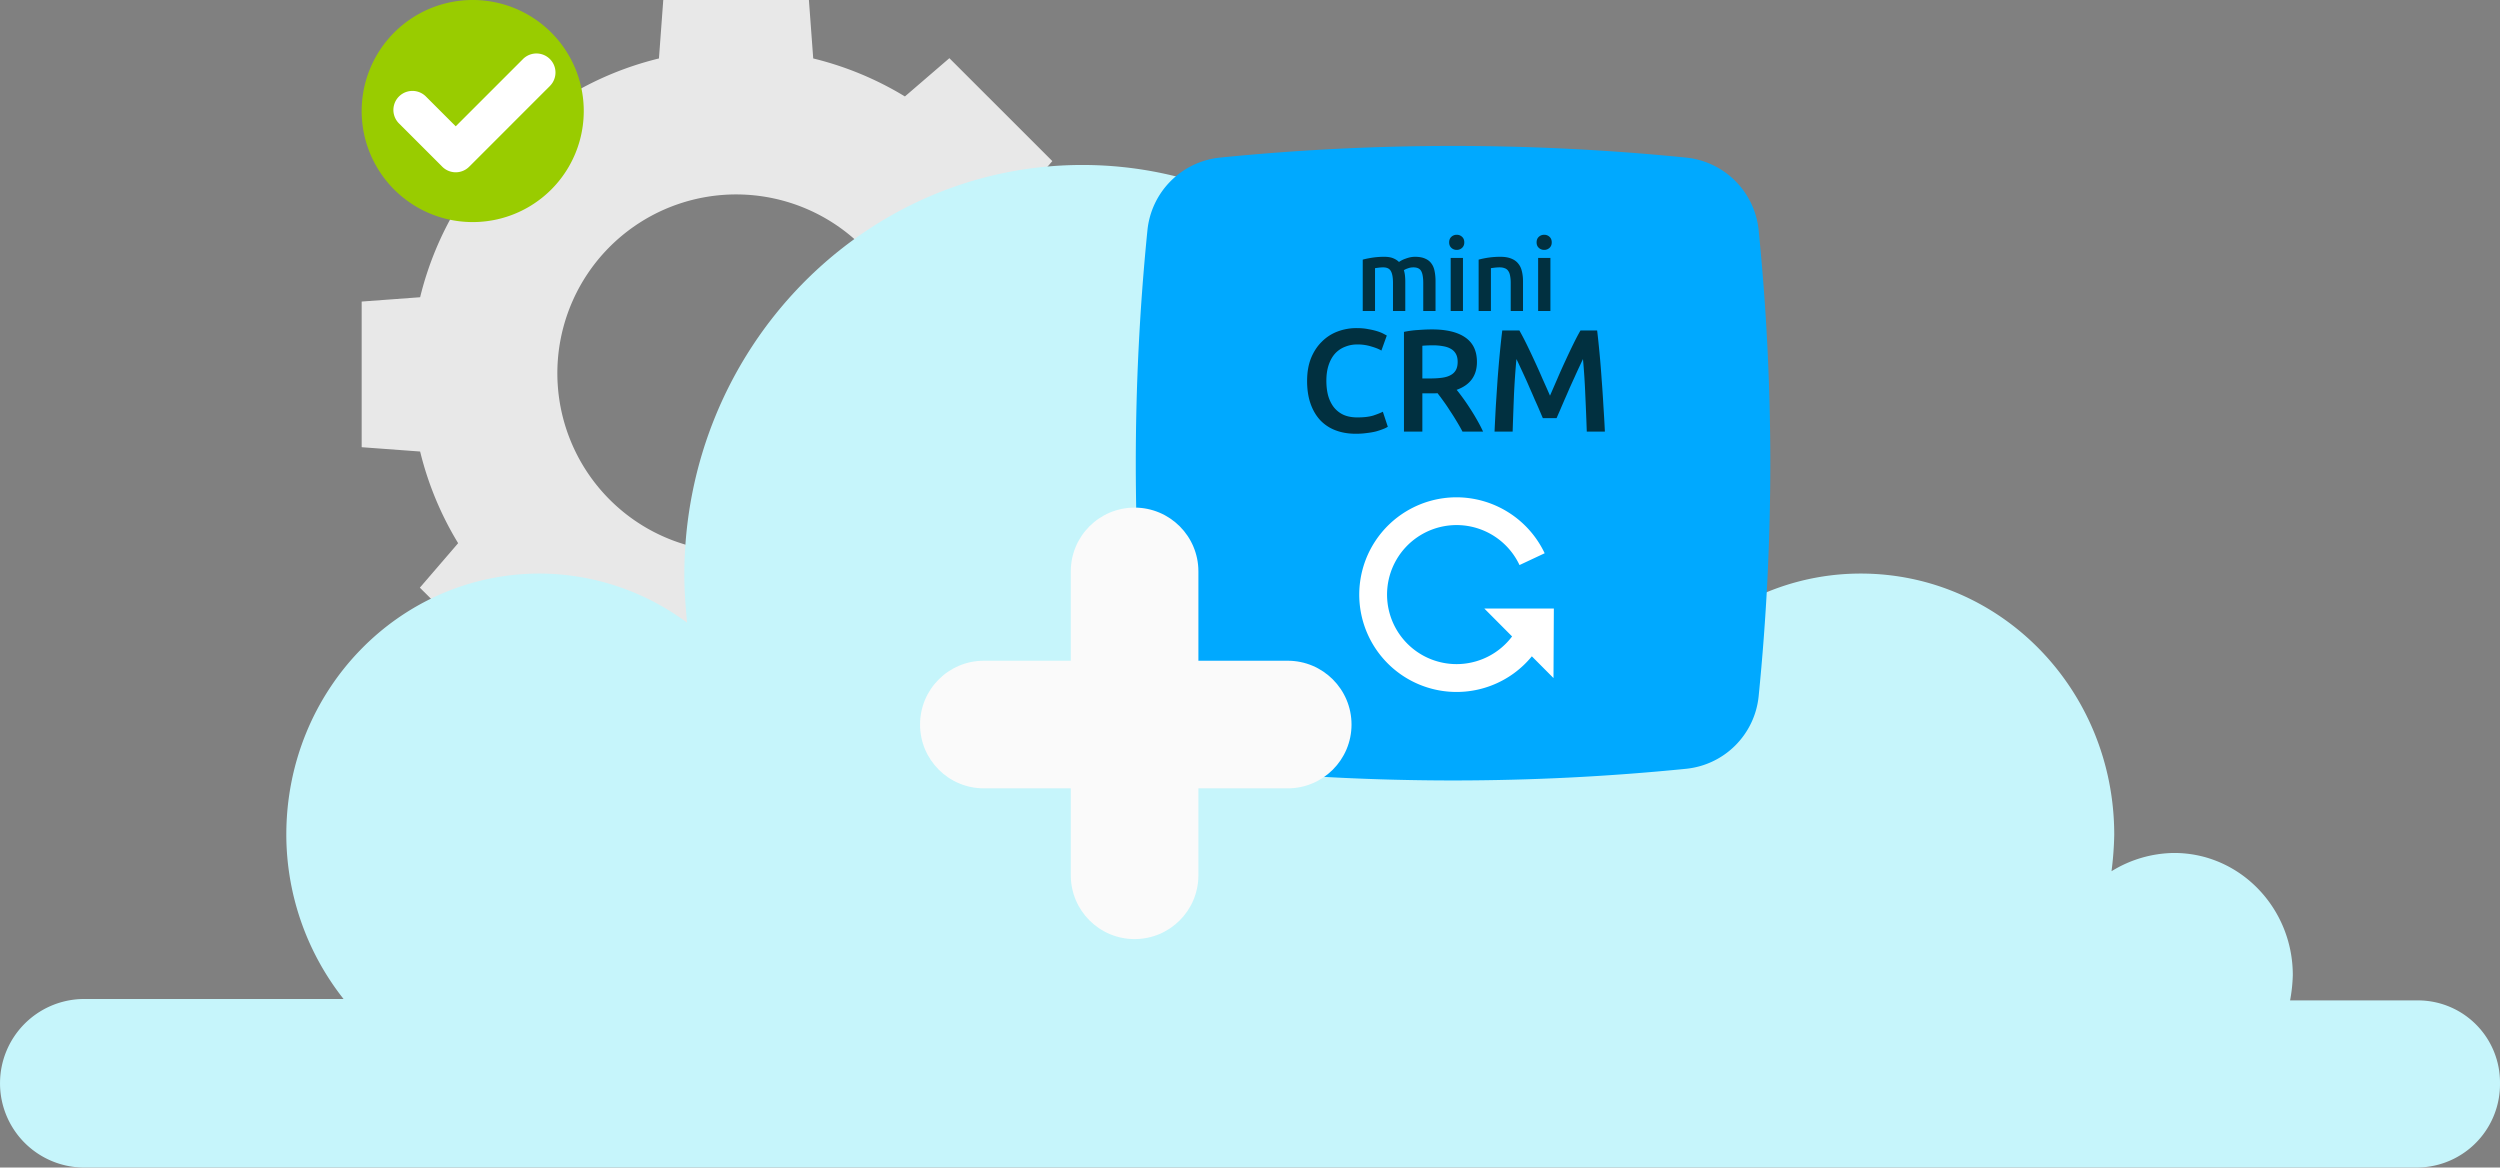
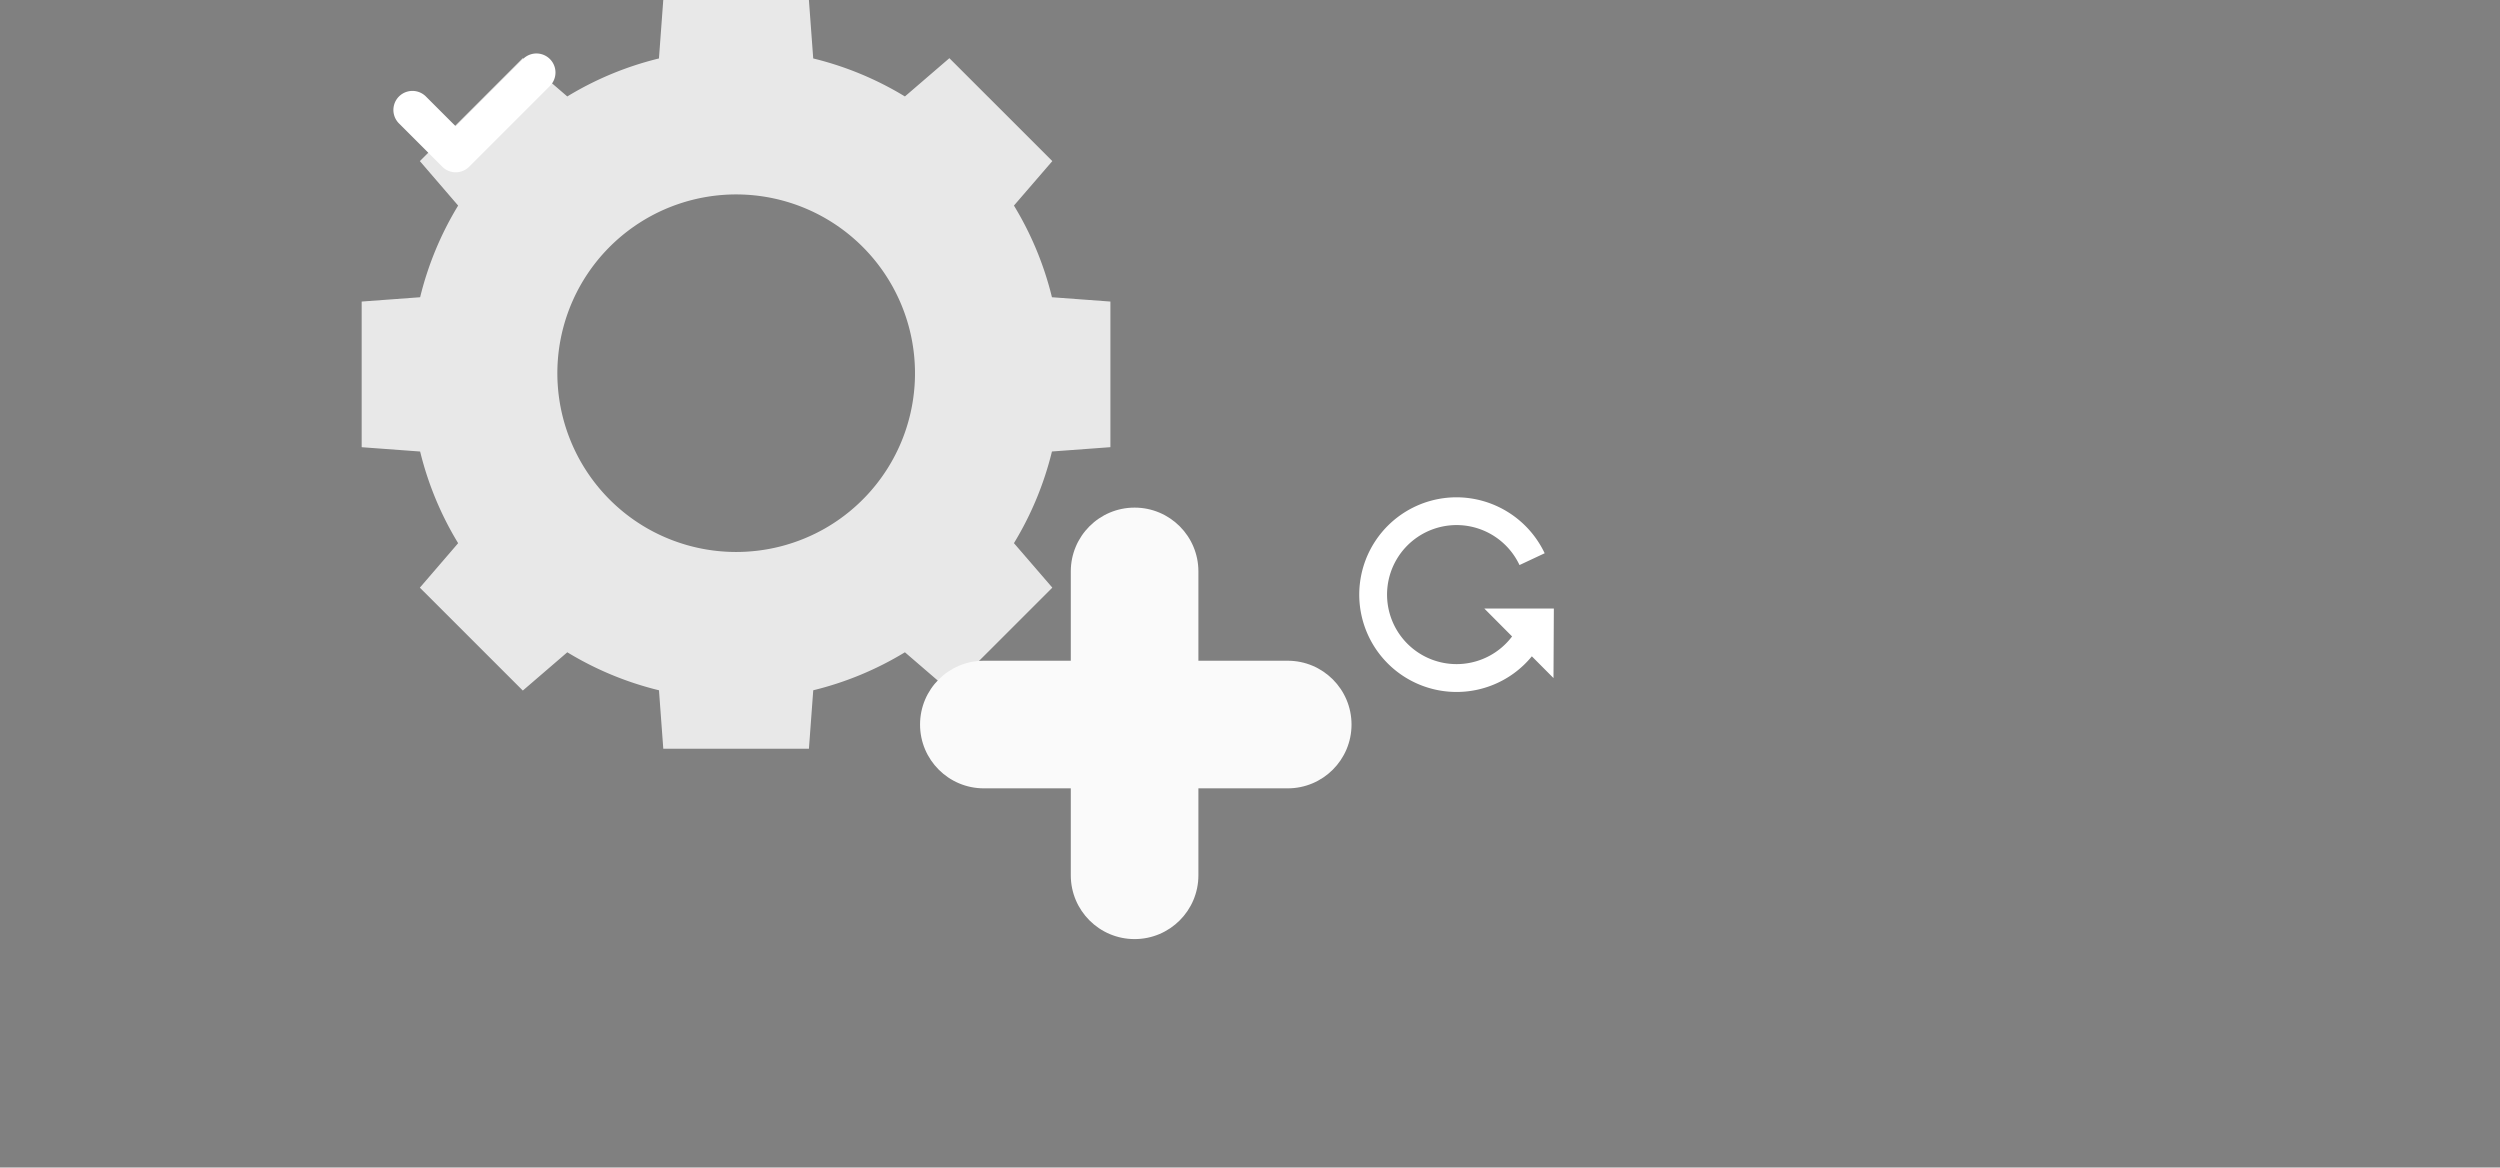
<svg xmlns="http://www.w3.org/2000/svg" width="394" height="184" fill="none" viewBox="0 0 394 184">
  <rect x="0" y="0" width="394" height="184" fill="#808080" stroke="none" />
  <path fill="#E8E8E8" d="m149.622 108.832 16.224-16.221-6.049-7.01a51.046 51.046 0 0 0 5.99-14.446l9.213-.68v-22.95l-9.213-.68a51.046 51.046 0 0 0-5.99-14.447l6.049-7.009-16.224-16.22-7.009 6.032a51.038 51.038 0 0 0-14.449-5.989L127.484 0h-22.953l-.68 9.212a51.026 51.026 0 0 0-14.448 5.989l-7.01-6.033L66.169 25.39l6.034 7.008a51.01 51.01 0 0 0-5.99 14.447l-9.213.68V70.48l9.213.68a51.01 51.01 0 0 0 5.99 14.447l-6.034 7.008 16.227 16.217 7.01-6.033a51.024 51.024 0 0 0 14.448 5.989l.68 9.212h22.953l.68-9.212a51.019 51.019 0 0 0 14.448-5.989l7.007 6.033ZM101.973 83.25a28.18 28.18 0 0 1-13.18-31.698 28.18 28.18 0 0 1 27.229-20.91 28.183 28.183 0 0 1 26.024 38.998 28.184 28.184 0 0 1-11.975 13.61 28.249 28.249 0 0 1-28.098 0Z" />
-   <path fill="#C6F5FB" d="M381.11 157.663h-20.193c.249-1.314.392-2.646.429-3.984 0-10.621-8.378-19.251-18.689-19.251a19.124 19.124 0 0 0-9.882 2.877c.249-1.908.393-3.829.429-5.753 0-22.792-17.831-41.159-39.957-41.159-18.475 0-34.157 13.056-38.668 30.537a31.31 31.31 0 0 0-23.201-13.941 69.853 69.853 0 0 0 2.151-16.374C233.311 54.988 205.169 26 170.583 26s-62.731 28.988-62.731 64.615c0 2.654.215 5.09.429 7.523a39.11 39.11 0 0 0-23.2-7.745c-22.128 0-39.958 18.367-39.958 41.159a41.896 41.896 0 0 0 9.026 25.894H12.902a13.284 13.284 0 0 0-9.145 22.533A13.284 13.284 0 0 0 12.902 184H381.11a13.128 13.128 0 0 0 12.889-13.277 12.937 12.937 0 0 0-12.889-13.06Z" />
-   <path fill="#00A9FF" d="M180.839 109.744a368.007 368.007 0 0 1 0-73.489 12.79 12.79 0 0 1 11.417-11.416 367.935 367.935 0 0 1 73.489 0 12.788 12.788 0 0 1 11.416 11.416 367.858 367.858 0 0 1 0 73.489 12.782 12.782 0 0 1-11.416 11.416 367.86 367.86 0 0 1-73.489 0 12.946 12.946 0 0 1-11.417-11.416Z" />
  <path fill="#fff" d="M230.969 108.988a15.34 15.34 0 0 1-9.288-28.438 15.339 15.339 0 0 1 7.872-2.175 15.413 15.413 0 0 1 13.887 8.817l-3.966 1.861a10.956 10.956 0 1 0-1.169 11.25l-4.375-4.397h10.957l-.056 10.956-3.412-3.428a15.303 15.303 0 0 1-2.811 2.663 15.345 15.345 0 0 1-7.639 2.891Z" />
-   <path fill="#013040" d="M219.536 44.616c0-.875-.112-1.504-.336-1.888-.214-.395-.619-.592-1.216-.592-.214 0-.448.016-.704.048-.256.032-.448.059-.576.08v6.752h-1.936V40.92c.373-.107.858-.208 1.456-.304a12.306 12.306 0 0 1 1.92-.144c.576 0 1.045.075 1.408.224.373.15.682.347.928.592a3.996 3.996 0 0 1 1.056-.528c.224-.085.458-.155.704-.208a3.78 3.78 0 0 1 .768-.08c.65 0 1.184.096 1.6.288.426.181.757.443.992.784.245.33.41.736.496 1.216.096.47.144.987.144 1.552v4.704h-1.936v-4.4c0-.875-.107-1.504-.32-1.888-.214-.395-.624-.592-1.232-.592-.31 0-.603.053-.88.16a2.643 2.643 0 0 0-.624.288c.085.267.144.55.176.848.032.299.048.619.048.96v4.624h-1.936v-4.4Zm11.027 4.4h-1.936v-8.368h1.936v8.368Zm.208-10.816c0 .363-.117.65-.352.864-.234.213-.512.32-.832.32a1.22 1.22 0 0 1-.848-.32c-.234-.213-.352-.501-.352-.864 0-.373.118-.667.352-.88a1.22 1.22 0 0 1 .848-.32c.32 0 .598.107.832.32.235.213.352.507.352.88Zm2.262 2.72a13.011 13.011 0 0 1 3.44-.448c.683 0 1.254.096 1.712.288.459.181.822.443 1.088.784.278.33.47.736.576 1.216.118.47.176.987.176 1.552v4.704h-1.936v-4.4a5.71 5.71 0 0 0-.096-1.136c-.053-.32-.149-.576-.288-.768a1.045 1.045 0 0 0-.544-.432c-.224-.096-.501-.144-.832-.144a6.46 6.46 0 0 0-.768.048c-.266.032-.464.059-.592.08v6.752h-1.936V40.92Zm11.312 8.096h-1.936v-8.368h1.936v8.368Zm.208-10.816c0 .363-.118.65-.352.864-.235.213-.512.32-.832.32-.331 0-.614-.107-.848-.32-.235-.213-.352-.501-.352-.864 0-.373.117-.667.352-.88.234-.213.517-.32.848-.32.32 0 .597.107.832.32.234.213.352.507.352.88Zm-30.871 30.161c-1.196 0-2.269-.184-3.22-.552a6.426 6.426 0 0 1-2.415-1.61c-.659-.72-1.165-1.595-1.518-2.622S206 61.369 206 60.035c0-1.334.199-2.515.598-3.542.414-1.027.974-1.894 1.679-2.599a6.933 6.933 0 0 1 2.484-1.633 8.4 8.4 0 0 1 3.059-.552c.659 0 1.257.054 1.794.161.537.092 1.004.2 1.403.322.399.123.728.253.989.391s.445.238.552.299l-.851 2.369c-.368-.23-.897-.445-1.587-.644a7.25 7.25 0 0 0-2.208-.322c-.69 0-1.334.123-1.932.368a4.168 4.168 0 0 0-1.564 1.058c-.429.475-.767 1.073-1.012 1.794-.245.72-.368 1.556-.368 2.507 0 .843.092 1.618.276 2.323.199.705.498 1.319.897 1.84a4.19 4.19 0 0 0 1.518 1.196c.613.276 1.349.414 2.208.414 1.027 0 1.863-.1 2.507-.299.644-.215 1.142-.414 1.495-.598l.782 2.369a3.903 3.903 0 0 1-.759.368c-.307.123-.675.245-1.104.368-.429.107-.912.192-1.449.253a12.17 12.17 0 0 1-1.725.115Zm11.976-16.445c2.3 0 4.056.422 5.267 1.265 1.227.843 1.84 2.131 1.84 3.864 0 2.162-1.066 3.626-3.197 4.393.291.353.621.782.989 1.288s.744 1.058 1.127 1.656c.383.583.751 1.188 1.104 1.817.353.613.667 1.219.943 1.817h-3.243a30.288 30.288 0 0 0-.943-1.656 32.671 32.671 0 0 0-1.035-1.633 25.258 25.258 0 0 0-1.012-1.495 30.37 30.37 0 0 0-.943-1.265 7.952 7.952 0 0 1-.552.023h-1.84v6.026h-2.898V52.307a14.56 14.56 0 0 1 2.254-.299c.797-.061 1.51-.092 2.139-.092Zm.207 2.507c-.613 0-1.181.023-1.702.069v5.152h1.265c.705 0 1.326-.038 1.863-.115.537-.077.981-.215 1.334-.414.368-.2.644-.468.828-.805.184-.337.276-.767.276-1.288 0-.49-.092-.905-.276-1.242a2.03 2.03 0 0 0-.805-.805c-.337-.2-.744-.337-1.219-.414a8.245 8.245 0 0 0-1.564-.138Zm13.585-2.346c.337.583.713 1.296 1.127 2.139.414.843.836 1.733 1.265 2.668.429.92.851 1.863 1.265 2.829.429.95.82 1.832 1.173 2.645l1.15-2.645c.414-.966.836-1.909 1.265-2.829.429-.935.851-1.825 1.265-2.668.414-.843.79-1.556 1.127-2.139h2.622c.138 1.165.268 2.407.391 3.726a146.7 146.7 0 0 1 .322 4.025c.107 1.365.199 2.745.276 4.14.092 1.38.169 2.73.23 4.048h-2.852a410.587 410.587 0 0 0-.23-5.727 109.215 109.215 0 0 0-.368-5.704c-.169.353-.368.774-.598 1.265-.23.49-.475 1.027-.736 1.61-.261.567-.529 1.158-.805 1.771a104.4 104.4 0 0 1-.782 1.794c-.245.567-.475 1.104-.69 1.61-.215.49-.399.912-.552 1.265h-2.162a190.96 190.96 0 0 1-.552-1.288 59.896 59.896 0 0 0-.713-1.61 78.837 78.837 0 0 0-.782-1.794 67.222 67.222 0 0 0-.782-1.771c-.261-.567-.506-1.096-.736-1.587-.23-.506-.429-.928-.598-1.265-.169 1.84-.299 3.741-.391 5.704a903.784 903.784 0 0 0-.207 5.727h-2.852c.061-1.319.13-2.683.207-4.094.092-1.41.184-2.806.276-4.186.107-1.395.222-2.745.345-4.048.123-1.303.253-2.507.391-3.611h2.691Z" />
  <path fill="#FAFAFA" d="M178.812 80c5.554 0 10.056 4.502 10.056 10.055v14.077h14.077c5.553 0 10.055 4.502 10.055 10.056 0 5.553-4.502 10.055-10.055 10.055h-14.077v13.702c0 5.553-4.502 10.055-10.056 10.055-5.553 0-10.055-4.502-10.055-10.055v-13.702h-13.702c-5.553 0-10.055-4.502-10.055-10.055 0-5.554 4.502-10.056 10.055-10.056h13.702V90.055c0-5.553 4.502-10.055 10.055-10.055Z" />
-   <path fill="#9C0" d="M92 17.501a17.5 17.5 0 1 1-35-.002 17.5 17.5 0 0 1 35 .002Z" />
  <path fill="#fff" d="M71.825 27.154a3.002 3.002 0 0 1-2.122-.88l-6.824-6.824a3 3 0 1 1 4.243-4.243l4.7 4.7 10.6-10.6a3 3 0 1 1 4.243 4.243L73.944 26.271a3 3 0 0 1-2.12.883Z" />
</svg>